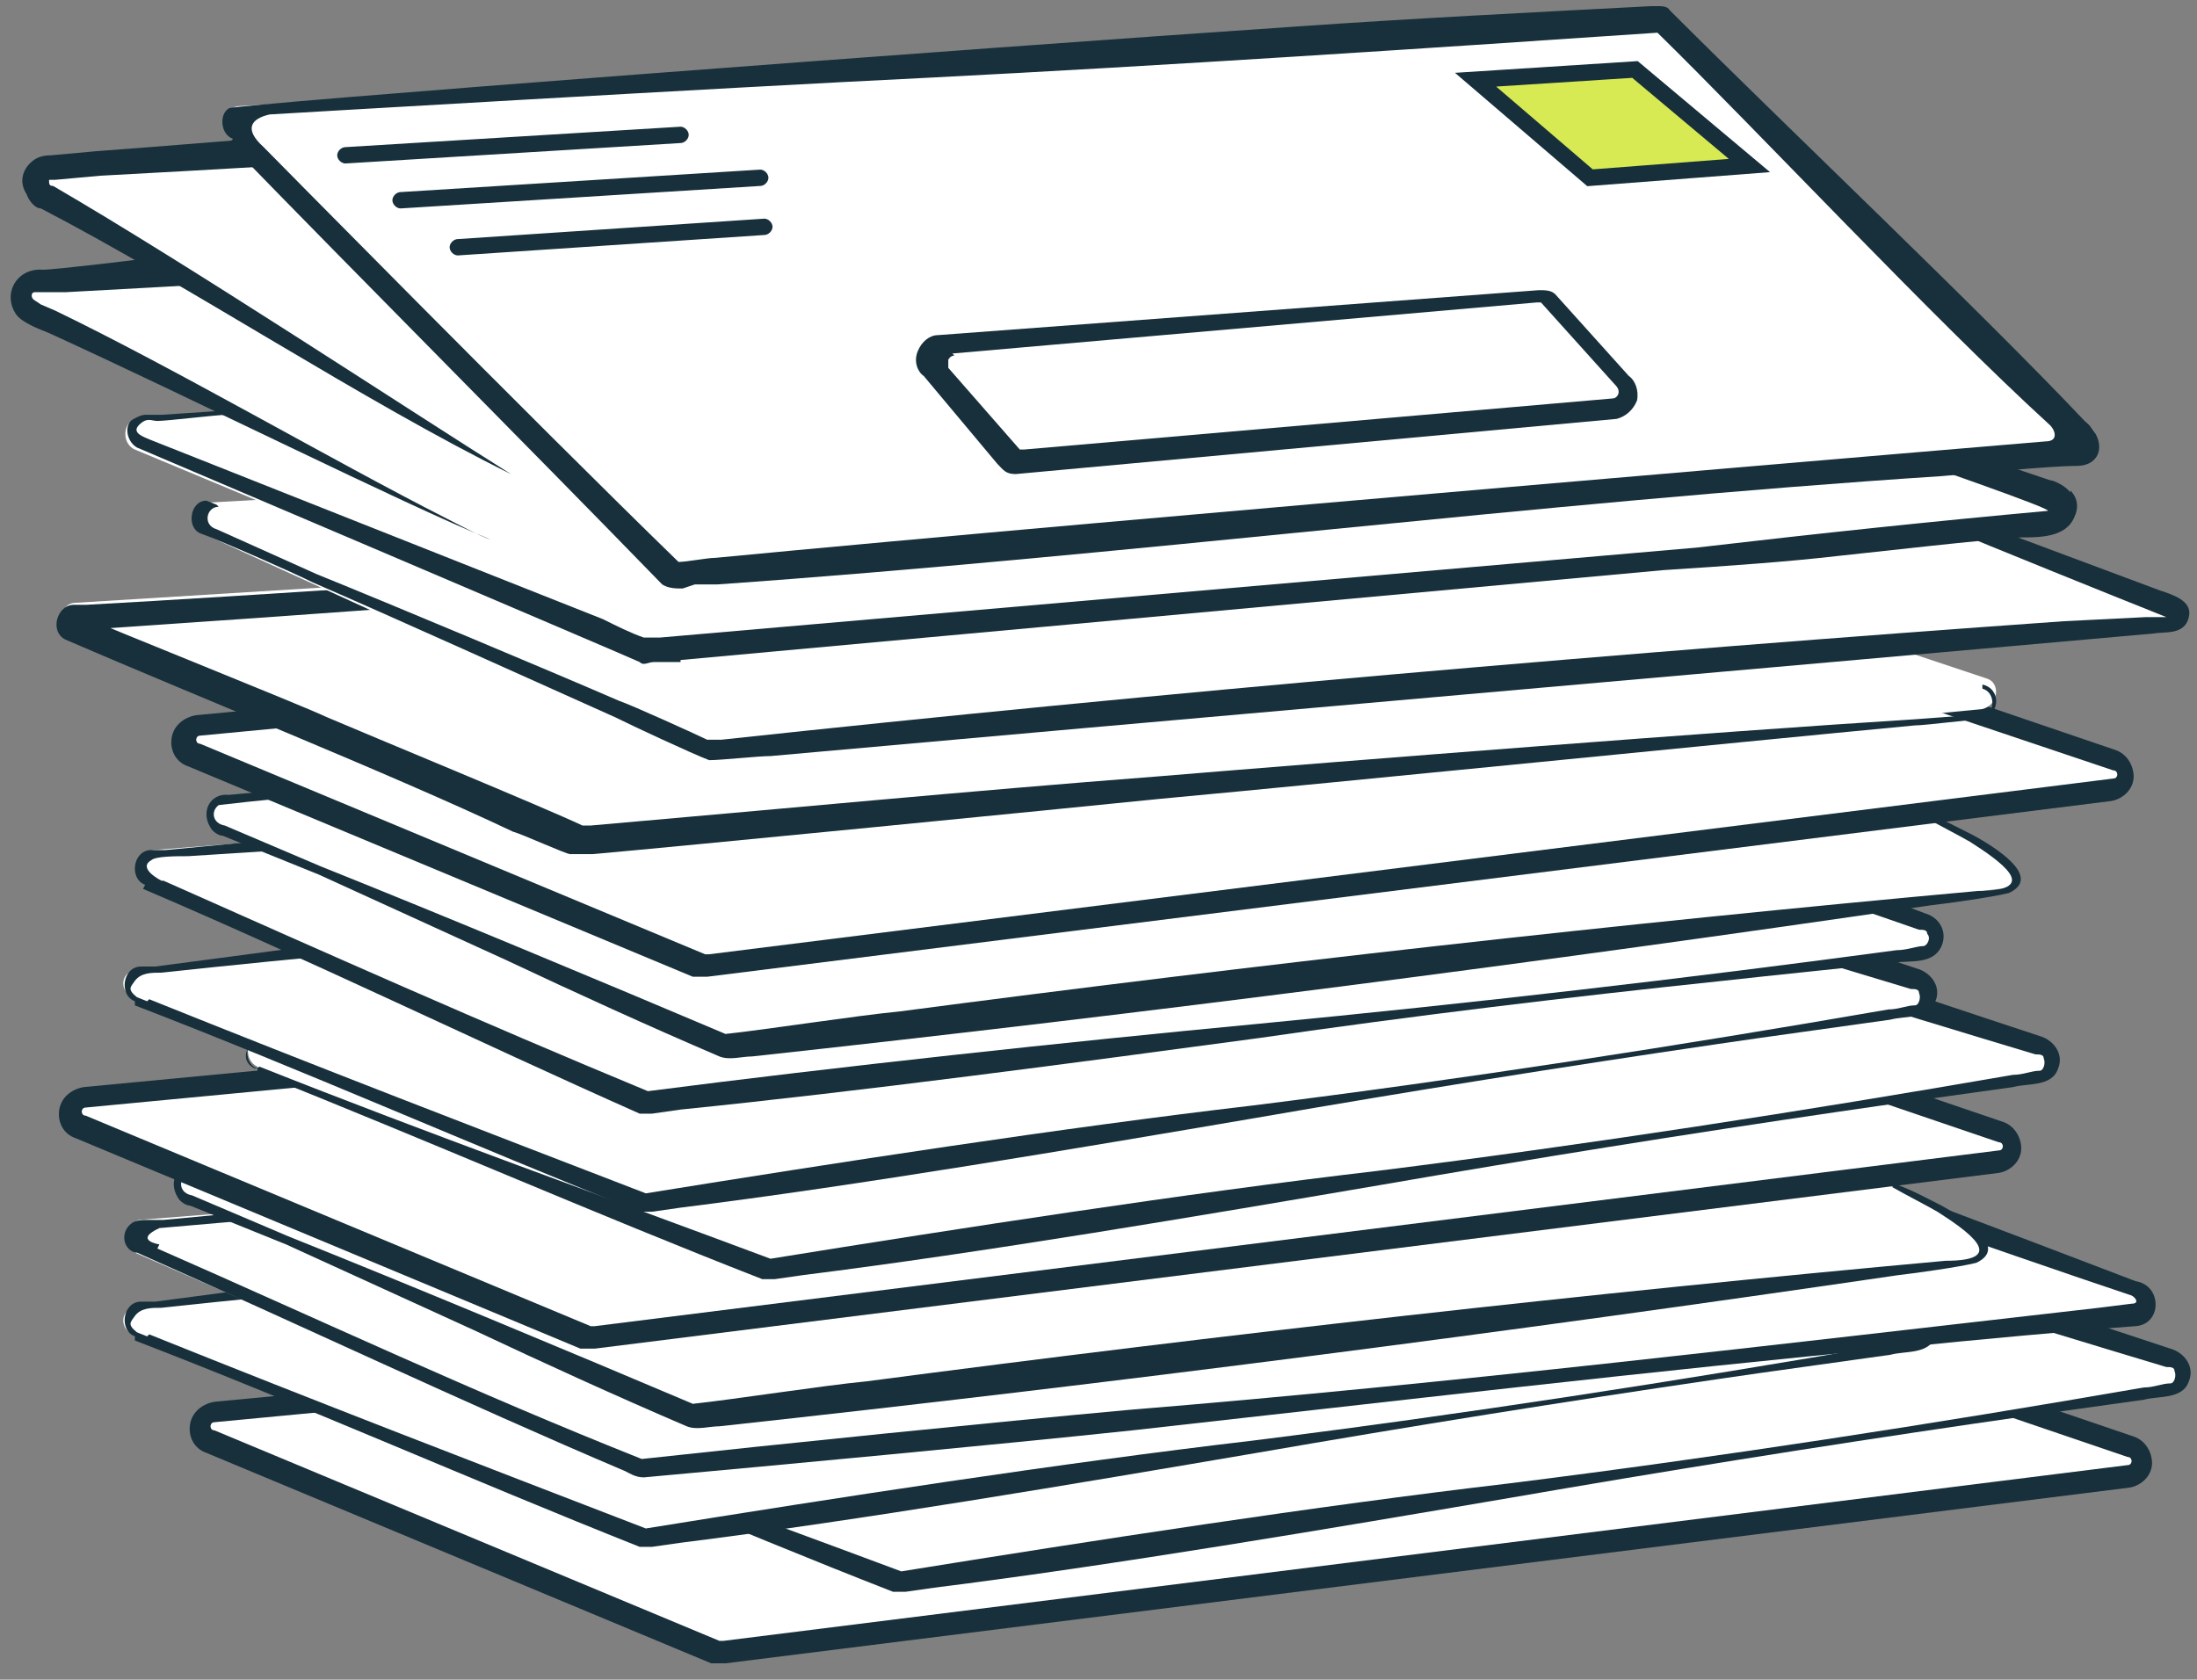
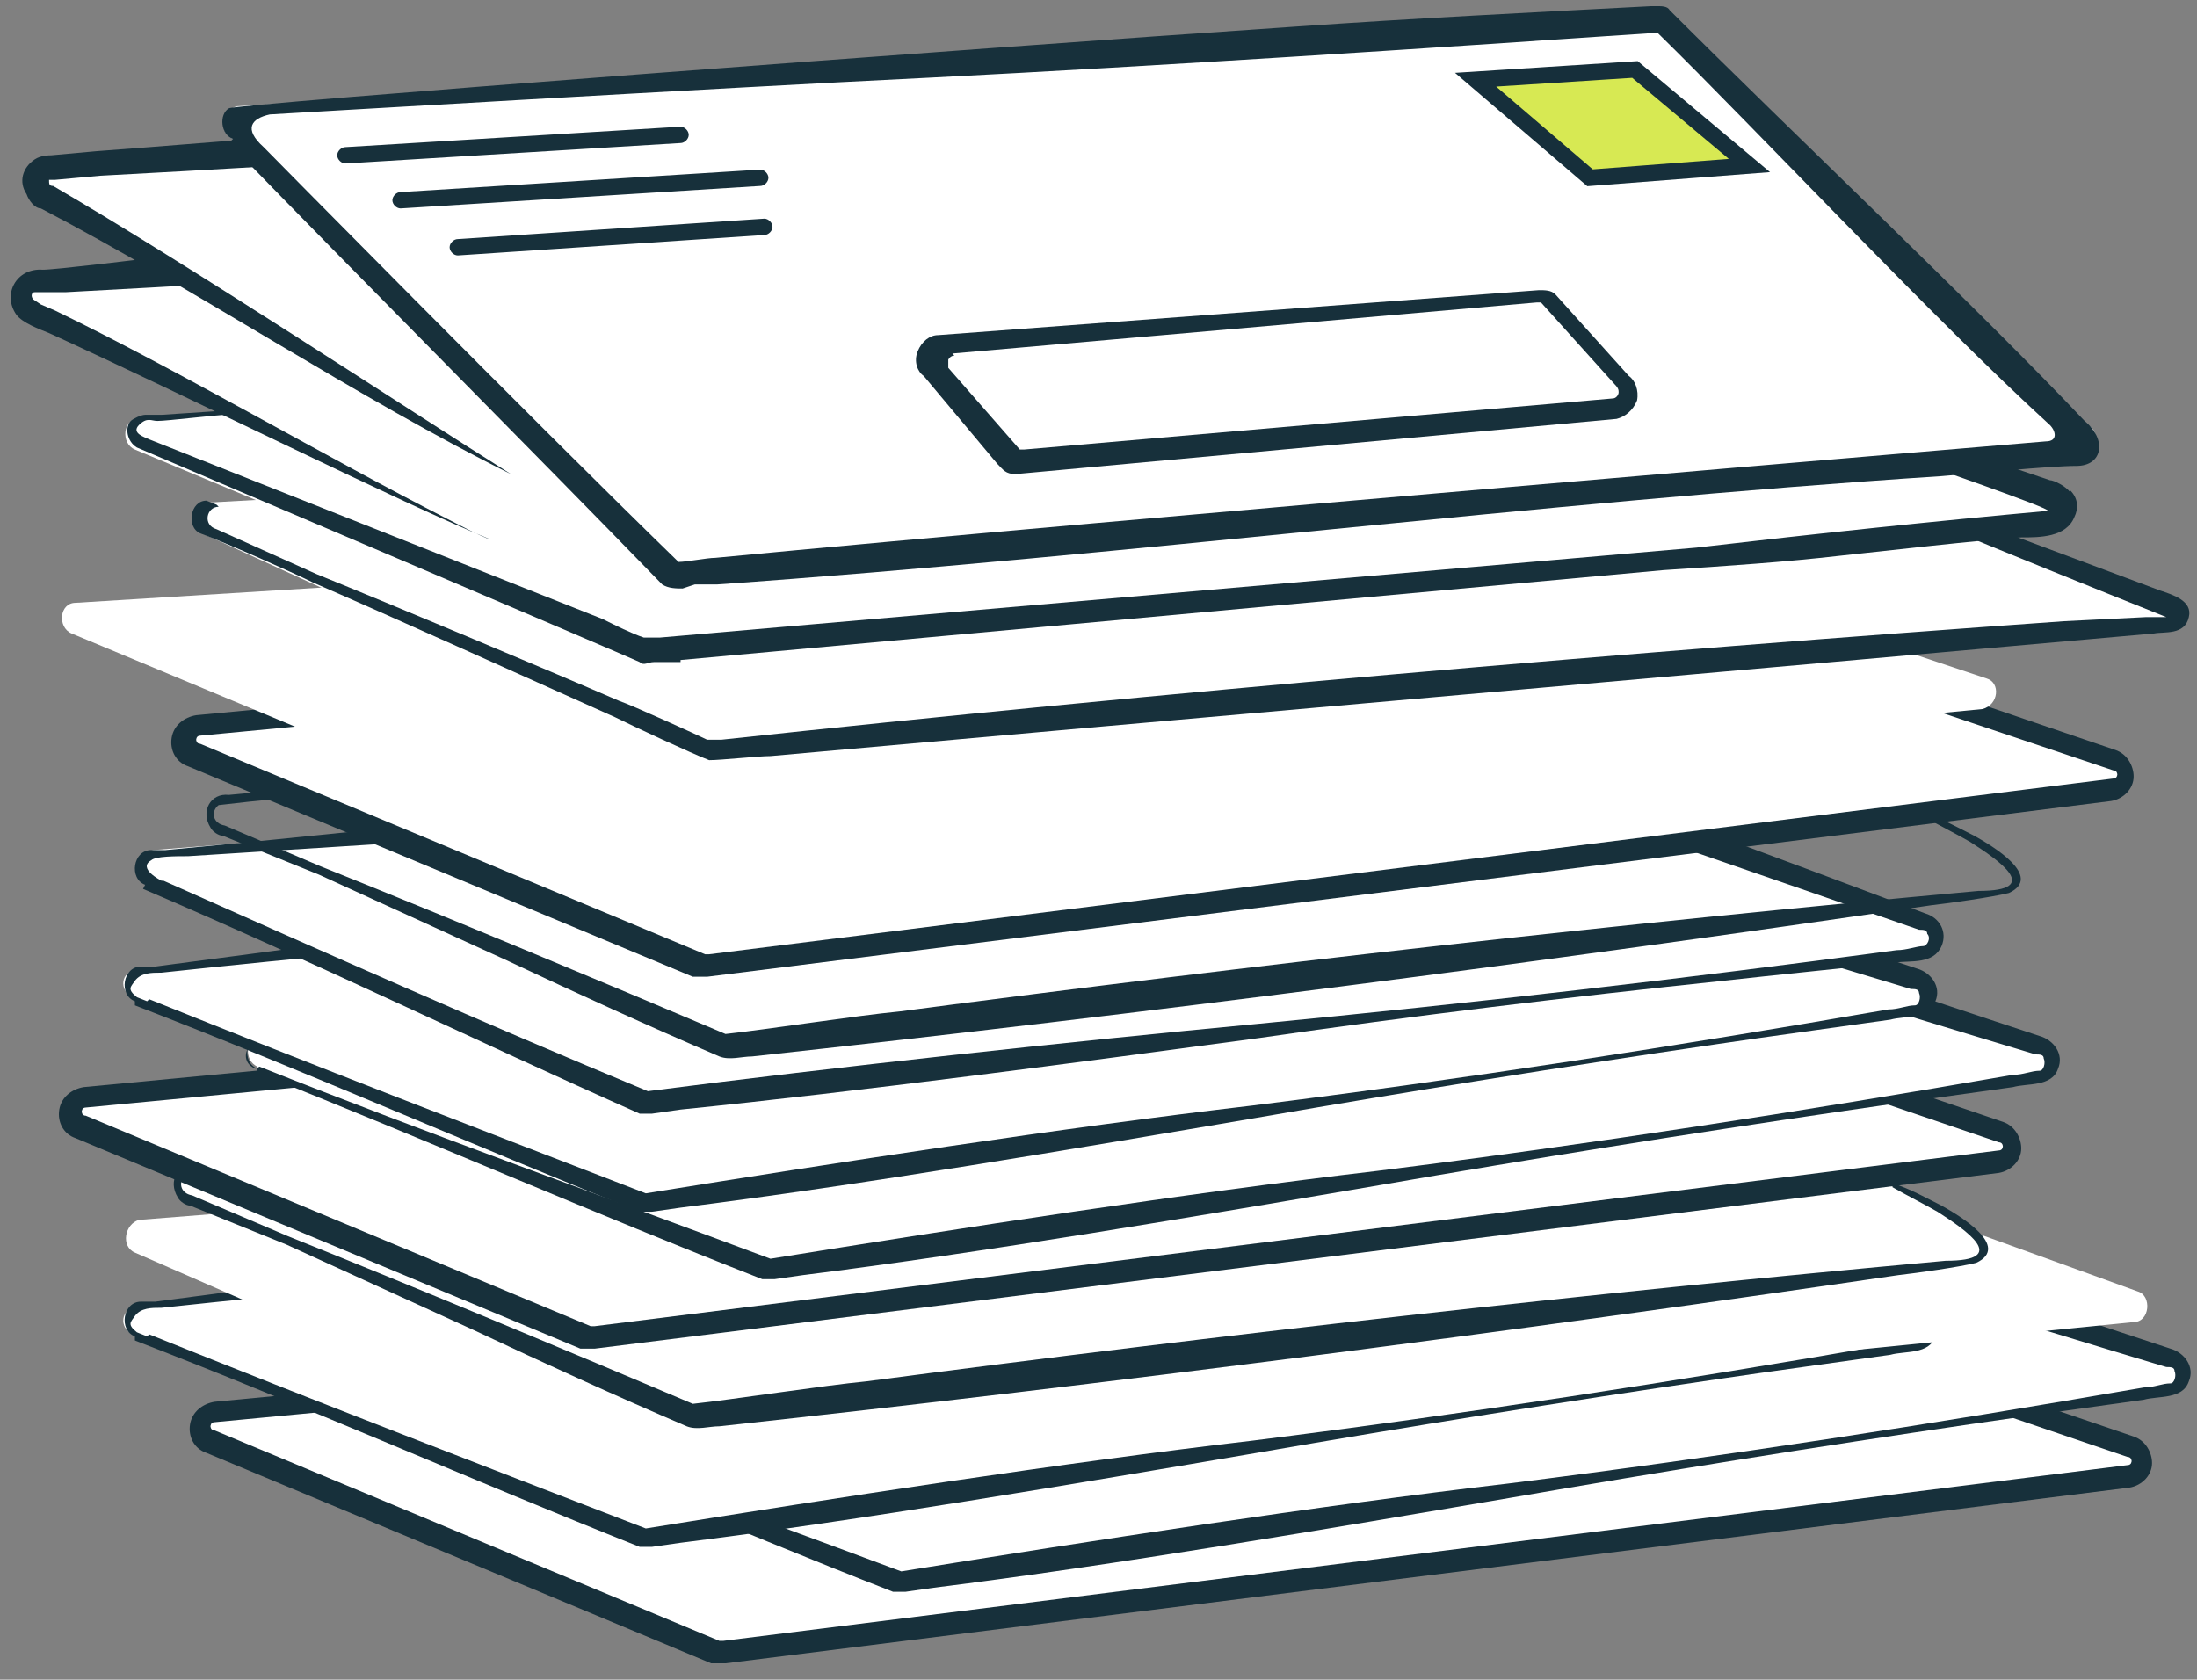
<svg xmlns="http://www.w3.org/2000/svg" id="Layer_1" version="1.1" viewBox="0 0 107.5 82.2">
  <rect x="0" y="0" width="107.5" height="82.2" fill="#808080" stroke="none" />
  <defs>
    <style>
      .st0 {
        fill: none;
      }

      .st1 {
        fill: #17303b;
      }

      .st2 {
        fill: #d7e953;
        stroke: #162f3b;
        stroke-miterlimit: 10;
        stroke-width: .8px;
      }

      .st3 {
        fill: #fff;
      }
    </style>
  </defs>
  <g>
    <path class="st3" d="M10.3,70.5l24.7,10.3c.2,0,.2,0,.4,0l68.7-8.6c.8-.2.9-1.3.2-1.5l-23.7-8.1c0,0-9,.5-9.2.5l-61,5.8c-.8,0-.9,1.2-.2,1.5Z" />
    <path class="st1" d="M35.3,81.4c-.2,0-.3,0-.5,0l-24.7-10.3c-.6-.2-.9-.8-.8-1.4s.6-1,1.2-1.1l61-5.8c0,0,9.1-.6,9.4-.5l23.5,8c.6.2.9.8.9,1.3,0,.6-.5,1.1-1.1,1.2l-68.7,8.6c0,0,0,0-.2,0ZM80.5,63.3c-.9,0-8.6.5-9,.5l-61,5.8c-.2,0-.2.2-.2.2s0,.2.2.2l24.7,10.3h.2l68.7-8.6c.2,0,.2-.2.2-.2s0-.2-.2-.2l-23.5-8Z" />
  </g>
  <g>
    <path class="st3" d="M19,67.6l24.9,9.9c.2,0,.2,0,.4,0l61.9-9.4c.8-.2.9-1.3,0-1.5l-23.7-7.6c0,0-.2,0-.3,0l-63,7c-.8,0-.9,1.2-.2,1.5Z" />
    <path class="st1" d="M19.1,67.5c8.3,3.3,16.7,6.3,25,9.4,9.3-1.5,20.3-3.2,29.7-4.3,10.4-1.3,20.7-2.9,31.1-4.7.5,0,.9-.2,1.3-.2.2,0,.3-.4.2-.6,0-.2-.2-.2-.4-.2-7-2.1-16.7-5.1-23.7-7.3-5.1.6-14.6,1.7-19.8,2.3-13.9,1.7-28.7,2.7-42.6,4.2-.5,0-1,0-1.3.4-.3.4-.2.9.3,1.1h0ZM19,67.6c-.8-.3-.6-1.7.3-1.7h.7c13.9-1.8,28.5-4,42.4-5.6,5.3-.6,14.7-1.7,19.9-2.2.5,0,1.1.3,1.6.5,6.5,2.1,15.9,5.3,22.3,7.4.7.2,1.2.9.9,1.6-.3.9-1.5.7-2.2.9-2.8.4-5.8.8-8.5,1.2-7.5,1.1-15,2.3-22.5,3.6-8.8,1.5-19.4,3.3-28.2,4.4l-1.4.2c-.2,0-.4,0-.6,0-8.2-3.2-16.4-6.8-24.7-10.1h0Z" />
  </g>
  <g>
    <path class="st3" d="M6.6,65.4l24.9,9.9c.2,0,.2,0,.4,0l61.9-9.4c.8-.2.9-1.3,0-1.5l-23.7-7.6c0,0-.2,0-.3,0l-63.1,7.2c-.8,0-.9,1-.2,1.3Z" />
    <path class="st1" d="M7.3,65.3c8.2,3.3,16,6.3,24.3,9.5,9.3-1.5,20.3-3.2,29.7-4.3,10.4-1.3,20.7-2.9,31.1-4.7.5,0,.9-.2,1.3-.2.2,0,.3-.4.2-.6,0-.2-.2-.2-.4-.2-7-2.1-16.7-5.1-23.7-7.3-5.1.6-14.6,1.7-19.8,2.3-13.9,1.7-28.2,2.7-42.1,4.2-.5,0-1,0-1.3.4-.2.3-.4.4.1.8l.5.2ZM6.6,65.4c-.8-.3-.6-1.7.3-1.7h.7c13.9-1.8,28.5-4,42.4-5.6,5.3-.6,14.7-1.7,19.9-2.2.5,0,1.1.3,1.6.5,6.5,2.1,15.9,5.3,22.3,7.4.7.2,1.2.9.9,1.6-.3.9-1.5.7-2.2.9-2.8.4-5.8.8-8.5,1.2-7.5,1.1-15,2.3-22.5,3.6-8.8,1.5-19.4,3.3-28.2,4.4l-1.4.2c-.2,0-.4,0-.6,0-8.3-3.3-16.4-6.9-24.7-10.1h0Z" />
  </g>
  <g>
    <path class="st3" d="M6.6,61.3l24.5,10.7h.4l72.9-7.3c.8,0,.9-1.3.2-1.5l-23.5-8.5c0,0-11,0-11.1,0l-63.2,5c-.7.2-.9,1.3-.2,1.6Z" />
-     <path class="st1" d="M7.7,61.1c8.2,3.6,15.4,7,23.7,10.3,6.4-.7,17.2-1.8,23.8-2.4,15.9-1.3,31.7-3.2,47.5-5l1.6-.2c.4,0,.2-.3,0-.4-3-1-8.2-2.8-11.3-3.9l-11.9-4.2h-11.1c-12.8,1.1-26.9,2.2-39.7,3-4.3.2-22.5,1.8-22.5,1.8-1.3.6,0,.8,0,.8ZM6.6,61.3c-.6-.2-.7-1-.2-1.4.2-.2.6-.2.8-.2h.8c15.2-1.4,32.3-3.4,47.6-4.5,5.1-.4,10.1-.9,15.2-1.1,3.2,0,7,0,10.2,0h.8c.3.2.9.4,1.1.5,6.9,2.5,14.8,5.5,21.6,8.1,1.3.2,1.3,2.1,0,2.2-2.8.2-8.2.7-11.1,1-12.7,1.2-25.4,2.7-38,4.1-6.6.7-17.3,1.7-23.9,2.3-.4,0-.7-.2-.9-.3-8-3.4-16-7.2-23.9-10.7h0Z" />
  </g>
  <g>
    <path class="st3" d="M72.5,51.9l-63.2,5.3c-.8,0-.9,1.2-.2,1.5l24.6,10.6c.2,0,.2,0,.4,0l62.1-7.6c.8,0,2-1.1-3.7-3.7" />
    <path class="st1" d="M72.5,51.9c-13.4,1.6-26.8,2.9-40.2,3.9-7.7.6-15.6.8-23.2,1.7-.4.3-.3.9.3,1l4.7,2c6,2.4,13.9,5.7,19.8,8.2,1.9-.2,6.4-.9,8.5-1.1,17.5-2.3,35.2-4.3,52.8-5.9,3.2,0,1-1.5-.4-2.4-.7-.4-1.5-.8-2.2-1.2v-.2c.9.3,1.6.7,2.4,1.1.9.5,3.4,2,1.7,2.8-.8.2-2.9.5-3.8.6-19.1,2.8-38.4,5.3-57.7,7.4-.5,0-1.1.2-1.6,0-3.5-1.5-7-3.1-10.4-4.7l-9.2-4.2-4.7-1.9c-.2,0-.5-.2-.6-.4-.5-.8,0-1.7.9-1.6,14.3-1.3,28.5-3,42.7-4,6.7-.5,13.4-.9,20.1-1.3.2,0,.2.2.2.2h0Z" />
  </g>
  <g>
    <path class="st3" d="M3.9,55.2l24.7,10.3c.2,0,.2,0,.4,0l68.7-8.6c.8-.2.9-1.3.2-1.5l-23.7-8.1c0,0-9,.5-9.2.5l-61,5.8c-.8,0-.9,1.2-.2,1.5Z" />
    <path class="st1" d="M28.9,66c-.2,0-.3,0-.5,0L3.7,55.7c-.6-.2-.9-.8-.8-1.4s.6-1,1.2-1.1l61-5.8c0,0,9.1-.6,9.4-.5l23.5,8c.6.2.9.8.9,1.3,0,.6-.5,1.1-1.1,1.2l-68.7,8.6c0,0,0,0-.2,0ZM74.2,47.9c-.9,0-8.6.5-9,.5l-61,5.8c-.2,0-.2.2-.2.2s0,.2.2.2l24.7,10.3h.2l68.7-8.6c.2,0,.2-.2.2-.2s0-.2-.2-.2l-23.5-8Z" />
  </g>
  <g>
    <path class="st3" d="M12.6,52.3l24.9,9.9c.2,0,.2,0,.4,0l61.9-9.4c.8-.2.9-1.3,0-1.5l-23.7-7.6c0,0-.2,0-.3,0l-63,7c-.8,0-.9,1.2-.2,1.5Z" />
    <path class="st1" d="M12.7,52.2c8.3,3.3,16.7,6.3,25,9.4,9.3-1.5,20.3-3.2,29.7-4.3,10.4-1.3,20.7-2.9,31.1-4.7.5,0,.9-.2,1.3-.2.2,0,.3-.4.2-.6,0-.2-.2-.2-.4-.2-7-2.1-16.7-5.1-23.7-7.3-5.1.6-14.6,1.7-19.8,2.3-13.9,1.7-28.7,2.7-42.6,4.2-.5,0-1,0-1.3.4-.3.4-.2.9.3,1.1h0ZM12.6,52.3c-.8-.3-.6-1.7.3-1.7h.7c13.9-1.8,28.5-4,42.4-5.6,5.3-.6,14.7-1.7,19.9-2.2.5,0,1.1.3,1.6.5,6.5,2.1,15.9,5.3,22.3,7.4.7.2,1.2.9.9,1.6-.3.9-1.5.7-2.2.9-2.8.4-5.8.8-8.5,1.2-7.5,1.1-15,2.3-22.5,3.6-8.8,1.5-19.4,3.3-28.2,4.4l-1.4.2c-.2,0-.4,0-.6,0-8.2-3.2-16.4-6.8-24.7-10.1h0Z" />
  </g>
  <g>
    <path class="st3" d="M6.6,48.9l24.9,9.9c.2,0,.2,0,.4,0l61.9-9.4c.8-.2.9-1.3,0-1.5l-23.7-7.6c0,0-.2,0-.3,0l-63.1,7.2c-.8,0-.9,1-.2,1.3Z" />
    <path class="st1" d="M7.3,48.9c8.2,3.3,16,6.3,24.3,9.5,9.3-1.5,20.3-3.2,29.7-4.3,10.4-1.3,20.7-2.9,31.1-4.7.5,0,.9-.2,1.3-.2.2,0,.3-.4.2-.6,0-.2-.2-.2-.4-.2-7-2.1-16.7-5.1-23.7-7.3-5.1.6-14.6,1.7-19.8,2.3-13.9,1.7-28.2,2.7-42.1,4.2-.5,0-1,0-1.3.4-.2.3-.4.4.1.8l.5.2ZM6.6,49c-.8-.3-.6-1.7.3-1.7h.7c13.9-1.8,28.5-4,42.4-5.6,5.3-.6,14.7-1.7,19.9-2.2.5,0,1.1.3,1.6.5,6.5,2.1,15.9,5.3,22.3,7.4.7.2,1.2.9.9,1.6-.3.9-1.5.7-2.2.9-2.8.4-5.8.8-8.5,1.2-7.5,1.1-15,2.3-22.5,3.6-8.8,1.5-19.4,3.3-28.2,4.4l-1.4.2c-.2,0-.4,0-.6,0-8.3-3.3-16.4-6.9-24.7-10.1h0Z" />
  </g>
  <g>
    <path class="st3" d="M7.1,43.2l24.5,10.7c.2,0,.2,0,.4,0l62.2-7.3c.8,0,.9-1.3.2-1.5l-23.4-8.5c0,0-.2,0-.3,0l-63.2,5c-.9.2-1,1.3-.3,1.6Z" />
    <path class="st1" d="M8,43.1c8.1,3.6,15.5,6.9,23.7,10.3,9.3-1.2,20.4-2.4,29.9-3.3,10.4-1,20.8-2.2,31.2-3.6.5,0,1-.2,1.3-.2.2,0,.4-.4.2-.6,0-.2-.2-.2-.4-.2-6.9-2.4-16.5-5.7-23.4-8.1-5.1.5-14.6,1.2-19.8,1.7-13.9,1.1-27.5,1.9-41.5,2.8-.6,0-1.6,0-1.8.2-.7.4.5,1,.5,1ZM7.1,43.3c-.8-.3-.6-1.7.3-1.7h.7c14-1.3,28.7-3.1,42.6-4.1,5.3-.4,14.8-1.2,20-1.5.5,0,1.1.4,1.5.5,6.4,2.4,15.7,5.8,22,8.2.7.2,1.1.9.8,1.6-.4.9-1.5.7-2.2.8-2.8.3-5.8.6-8.5.9-7.6.8-15.1,1.7-22.7,2.8-8.9,1.2-19.4,2.6-28.3,3.5l-1.4.2c-.2,0-.4,0-.6,0-8.1-3.6-16.1-7.5-24.3-11h0Z" />
  </g>
  <g>
-     <path class="st3" d="M74.1,33.7l-63.2,5.3c-.8,0-.9,1.2-.2,1.5l24.6,10.6c.2,0,.2,0,.4,0l62.1-7.6c.8,0,2-1.1-3.7-3.7" />
    <path class="st1" d="M74.1,33.8c-13.4,1.6-26.8,2.9-40.2,3.9-7.7.6-15.6.8-23.2,1.7-.4.3-.3.9.3,1l4.7,2c6,2.4,13.9,5.7,19.8,8.2,1.9-.2,6.4-.9,8.5-1.1,17.5-2.3,35.2-4.3,52.8-5.9,3.2,0,1-1.5-.4-2.4-.7-.4-1.5-.8-2.2-1.2v-.2c.9.3,1.6.7,2.4,1.1.9.5,3.4,2,1.7,2.8-.8.2-2.9.5-3.8.6-19.1,2.8-38.4,5.3-57.7,7.4-.5,0-1.1.2-1.6,0-3.5-1.5-7-3.1-10.4-4.7l-9.2-4.2-4.7-1.9c-.2,0-.5-.2-.6-.4-.5-.8,0-1.7.9-1.6,14.3-1.3,28.5-3,42.7-4,6.7-.5,13.4-.9,20.1-1.3.2,0,.2.2.2.2h0Z" />
  </g>
  <g>
    <path class="st3" d="M9.5,36.9l24.7,10.3c0,0,.2,0,.4,0l68.7-8.6c.8-.2.9-1.3.2-1.5l-23.5-8c0,0-9,.5-9.2.5l-61.1,5.8c-.8.2-.9,1.2-.2,1.5Z" />
    <path class="st1" d="M34.4,47.8c-.2,0-.3,0-.5,0l-24.7-10.3c-.6-.2-.9-.8-.8-1.4s.6-1,1.2-1.1l61-5.8c0,0,9.1-.6,9.4-.5l23.5,8c.6.2.9.8.9,1.3,0,.6-.5,1.1-1.1,1.2l-68.7,8.6c0,0,0,0-.2,0ZM79.8,29.7c-.9,0-8.6.5-9,.5l-61,5.8c-.2,0-.2.2-.2.2,0,0,0,.2.2.2l24.7,10.3h.2l68.7-8.6c.2,0,.2-.2.2-.2s0-.2-.2-.2l-23.5-7.9Z" />
  </g>
  <g>
    <path class="st3" d="M73.2,25.2L3.7,29.5c-.8,0-.9,1.2-.2,1.5l24.7,10.3c.2,0,.2,0,.4,0l68.4-6.6c.8-.2.9-1.3.2-1.5" />
-     <path class="st1" d="M73.2,25.3c-22.2,2.1-46.5,4-68.7,5.5h-.6c0,0,0,0,0,0h0c.3-.2.3-.6,0-.7,1.3.6,10.6,4.3,12.1,5,2.1.9,10.6,4.4,12.5,5.3h-.2c.2,0,.4,0,.6,0,9.2-.8,18.6-1.7,27.7-2.4,9.7-.8,27.5-2.2,37.1-2.8l2.7-.2c.2,0,.5,0,.6,0,.6,0,.7-1.1,0-1.3v-.2c.9.2.9,1.4,0,1.7-.5,0-2.8.3-3.3.3-9.5.9-27.3,2.7-37,3.6-4.9.5-23.2,2.3-27.7,2.7h-.7c-.2,0-.2,0-.4,0-.2,0-2.4-1-2.8-1.1-5.9-2.8-15.9-6.8-21.9-9.4-.8-.4-.4-1.7.4-1.7h.6c16.4-.9,52.4-3.6,68.9-4.2h0Z" />
  </g>
  <g>
    <path class="st3" d="M10.1,24.6c-.8,0-1,1.2-.2,1.5l24.3,11.1c.2,0,.2,0,.4,0l71.5-6.3c.8,0,.9-1.2.2-1.5l-23.3-8.8" />
    <path class="st1" d="M10.7,24.8c-.6,0-.8.9-.1,1.1l4.9,2.2c3.7,1.5,11.1,4.6,14.8,6.2.6.2,3.9,1.7,4.3,1.9h0c.2,0,.6,0,.7,0,21.3-2.3,44.5-4.3,65.7-5.8l4-.2h1c0,0,0,0,0,0,0,0,0,0,0,0h0c-7.5-3-15.6-6.3-22.9-9.5v-.2c0,0,15.1,5.6,15.1,5.6l7.5,2.8c.6.2,1.6.5,1.4,1.3-.2.9-1.2.7-1.7.8-17.9,1.6-49.9,4.4-67.7,6-.6,0-2.4.2-3,.2-.8-.3-3.8-1.7-4.6-2.1-3.8-1.7-11.1-5-14.8-6.6-1-.5-4.4-2-5.5-2.4-.7-.3-.5-1.6.3-1.6l.5.2Z" />
  </g>
  <path class="st3" d="M6.6,22l24.7,10.3c.2,0,.2,0,.4,0l68.4-6.6c.8-.2.9-1.3.2-1.5l-23.7-8.1c0,0-.2,0-.3,0L6.8,20.5c-.8,0-.9,1.2-.2,1.5Z" />
  <path class="st1" d="M101.3,24.1c-.2-.3-.8-.6-1-.6-6.2-2.1-16-5.4-22.4-7.5l-.7-.2c-.2-.2-.6-.2-.9-.2-13.2.9-33.7,2.5-47.1,3.5-1.5,0-3.8.3-6.3.4,16.5-.9,36.4-1.9,51.9-2.7h1.5c0,0,.2,0,.2,0h.4c0,0,.7.3.7.3,0,0,23,7.7,22.6,7.9-5.5.5-11.2,1.1-17.2,1.8h0s-50.7,4.4-50.7,4.4c-.2,0-.6,0-.8,0-.6-.2-1.4-.6-2-.9,0,0-22.2-8.8-22.2-8.8-.2-.1-.9-.3-.5-.7s.6-.2.9-.2c.5,0,2.9-.3,3.4-.3,2.4-.2,7.4-.5,11.8-.9-2,.1-4,.2-5.9.3l-6.1.4-3,.2h-.8c-.2,0-.6.2-.7.3-.3.3-.2,1,.3,1.3,0,0,24.2,10.3,24.6,10.5.2.2.4,0,.7,0h1.3c0-.1,0-.1,0-.1l48.1-4.4c3.1-.2,6-.4,8.6-.7,1.9-.2,7.1-.8,8.9-.9.9,0,2.2,0,2.6-1,.2-.4.2-.9-.2-1.3Z" />
  <g>
    <path class="st3" d="M69.7,9.5c0,0-.2,0-.3,0L1.7,13.7c-.8,0-.9,1.2-.2,1.5l22.9,11.4c.2,0,.2,0,.4,0" />
    <path class="st1" d="M69.7,9.5c-22.4,2-44,3.6-66.5,4.8h-1.5c-.2,0-.2.3,0,.4,0,0,0,0,0,0l.3.2.7.3c5.8,2.8,13.5,7.3,19.2,10.2.4.2,1.7.9,2.1,1-4.2-1.7-14.8-7-21.6-10.1-.5-.2-1.3-.5-1.6-.9-.7-1,0-2.3,1.3-2.2.6,0,4.7-.5,5.5-.6,20.6-1.3,41.6-2.8,62.2-3.2h0Z" />
  </g>
  <g>
    <path class="st3" d="M70.4,3.8c0,0-.2,0-.3,0L2.4,8.1c-.8,0-.9,1.2-.2,1.5l22.7,13.6c.2,0,.2,0,.4,0" />
    <path class="st1" d="M70.4,3.8c-22.4,2-43,3.6-65.5,4.8l-2.2.2h-.3c0,.2,0,.3.2.3,6.7,3.9,17.3,10.9,22.4,14.1-7.3-3.6-15.7-9.2-23-13h0c-.3,0-.6-.4-.7-.7-.4-.6-.2-1.3.4-1.7.3-.2.7-.2.8-.2l2.2-.2c2.8-.2,8.7-.7,11.7-.9,17.2-1.1,34.5-2.1,51.8-2.6h1.7c.2,0,.4,0,.6,0h0Z" />
  </g>
  <g>
    <path class="st3" d="M11.4,6.8l21.6,21.2c.2,0,.2,0,.4,0l68.5-5.7c.8,0,.9-1.3.2-1.5L81.5.9c0,0-.2,0-.3,0L11.6,5.2c-.8.2-.9,1.3-.2,1.6Z" />
    <path class="st1" d="M33.4,27.5h-.2c0,0,0,0,0,0,.4,0,1.4-.2,1.8-.2,19.8-1.9,65.1-5.7,65.1-5.7.6,0,.5-.5.2-.8-5.7-5.2-14.3-14.4-19.2-19.2-11.8.8-23.9,1.6-35.6,2.2-10.3.5-32.3,1.8-32.3,1.8-.9.2-1.3.7-.3,1.6,0,0,13.2,13.4,20.3,20.3ZM11.4,6.8c-.6-.2-.7-1.2-.2-1.5.2-.2,35.9-2.9,52.2-4,5.7-.4,11.7-.7,17.4-1h.3c.2,0,.5,0,.6.2h0c5.8,5.8,15.2,14.7,20.3,20.1,1.1.9.9,2.2-.4,2.2-1.3,0-5.3.4-6.6.5-19.9,1.3-40,3.9-59.9,5.3h-1.1c0,0-.6.2-.6.2-.3,0-.7,0-1-.2-6.9-7.1-14.4-14.6-21.2-21.6h0Z" />
  </g>
  <g>
    <line class="st0" x1="16.9" y1="7.6" x2="33.3" y2="6.6" />
    <path class="st1" d="M16.9,8c-.2,0-.4-.2-.4-.4s.2-.4.4-.4l16.4-1c.2,0,.4.2.4.4s-.2.4-.4.4l-16.4,1h0Z" />
  </g>
  <g>
    <line class="st0" x1="19.6" y1="9.8" x2="37.1" y2="8.7" />
    <path class="st1" d="M19.6,10.2c-.2,0-.4-.2-.4-.4s.2-.4.4-.4l17.6-1.1c.2,0,.4.2.4.4s-.2.4-.4.4l-17.6,1.1h0Z" />
  </g>
  <g>
-     <line class="st0" x1="22.4" y1="12.1" x2="37.4" y2="11" />
    <path class="st1" d="M22.4,12.5c-.2,0-.4-.2-.4-.4s.2-.4.4-.4l15-1c.2,0,.4.2.4.4s-.2.4-.4.4l-15,1q0,0,0,0Z" />
  </g>
  <polygon class="st2" points="80 3.4 85.6 8.1 77.8 8.7 72.2 3.9 80 3.4" />
  <g>
    <path class="st3" d="M46,16.9l29.4-2.2c.2,0,.4,0,.6.2l3.6,3.9c.6.4.3,1.3-.4,1.4l-29.4,2.7c-.2,0-.4,0-.6-.2l-3.6-4.3c-.6-.6-.4-1.5.3-1.5Z" />
    <path class="st1" d="M48.8,22.7l-3.6-4.3c-.3-.2-.5-.7-.3-1.2.2-.5.6-.8,1-.8h0l29.4-2.2c.3,0,.6,0,.8.2l3.6,4c.3.2.5.7.4,1.2-.2.5-.6.8-1,.9l-29.4,2.7c-.5,0-.6-.2-.9-.5ZM46.7,17.4c-.2,0-.3.2-.3.2,0,0,0,.2,0,.4l3.5,4s.2,0,.2,0l28.8-2.5c.2,0,.3-.2.3-.3s0-.2-.2-.4l-3.6-4h-.2l-28.6,2.5Z" />
  </g>
</svg>